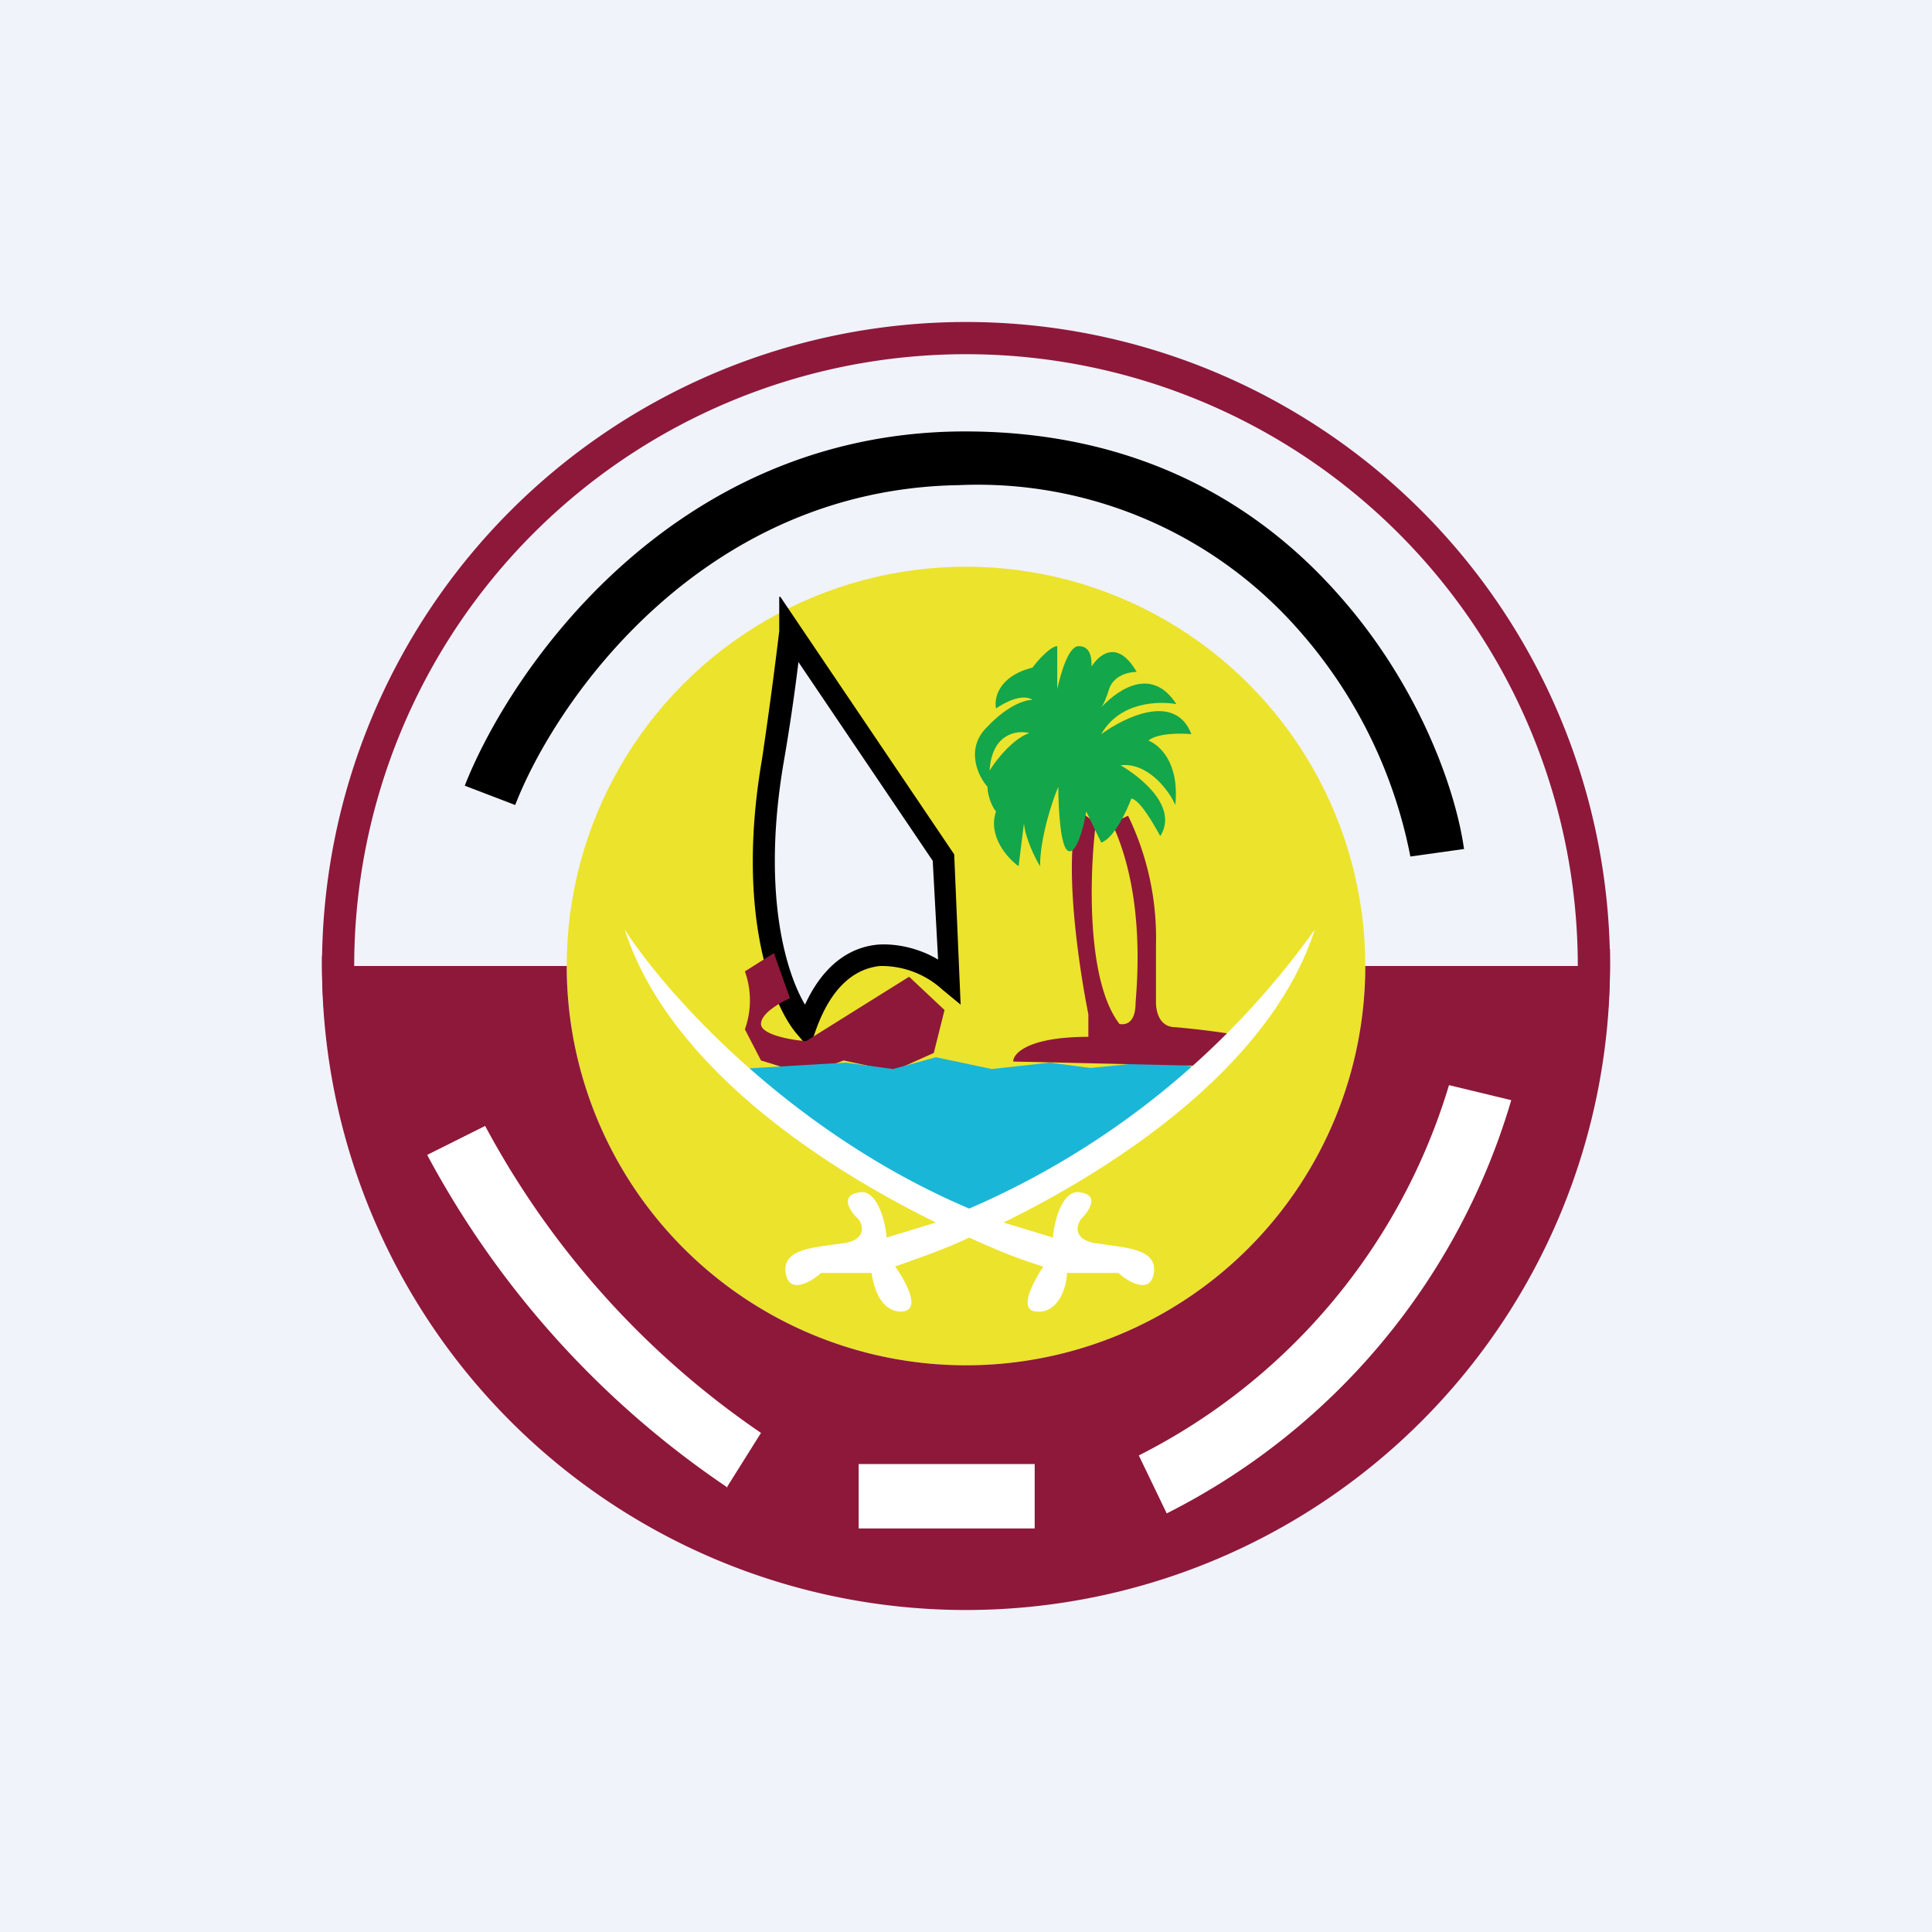
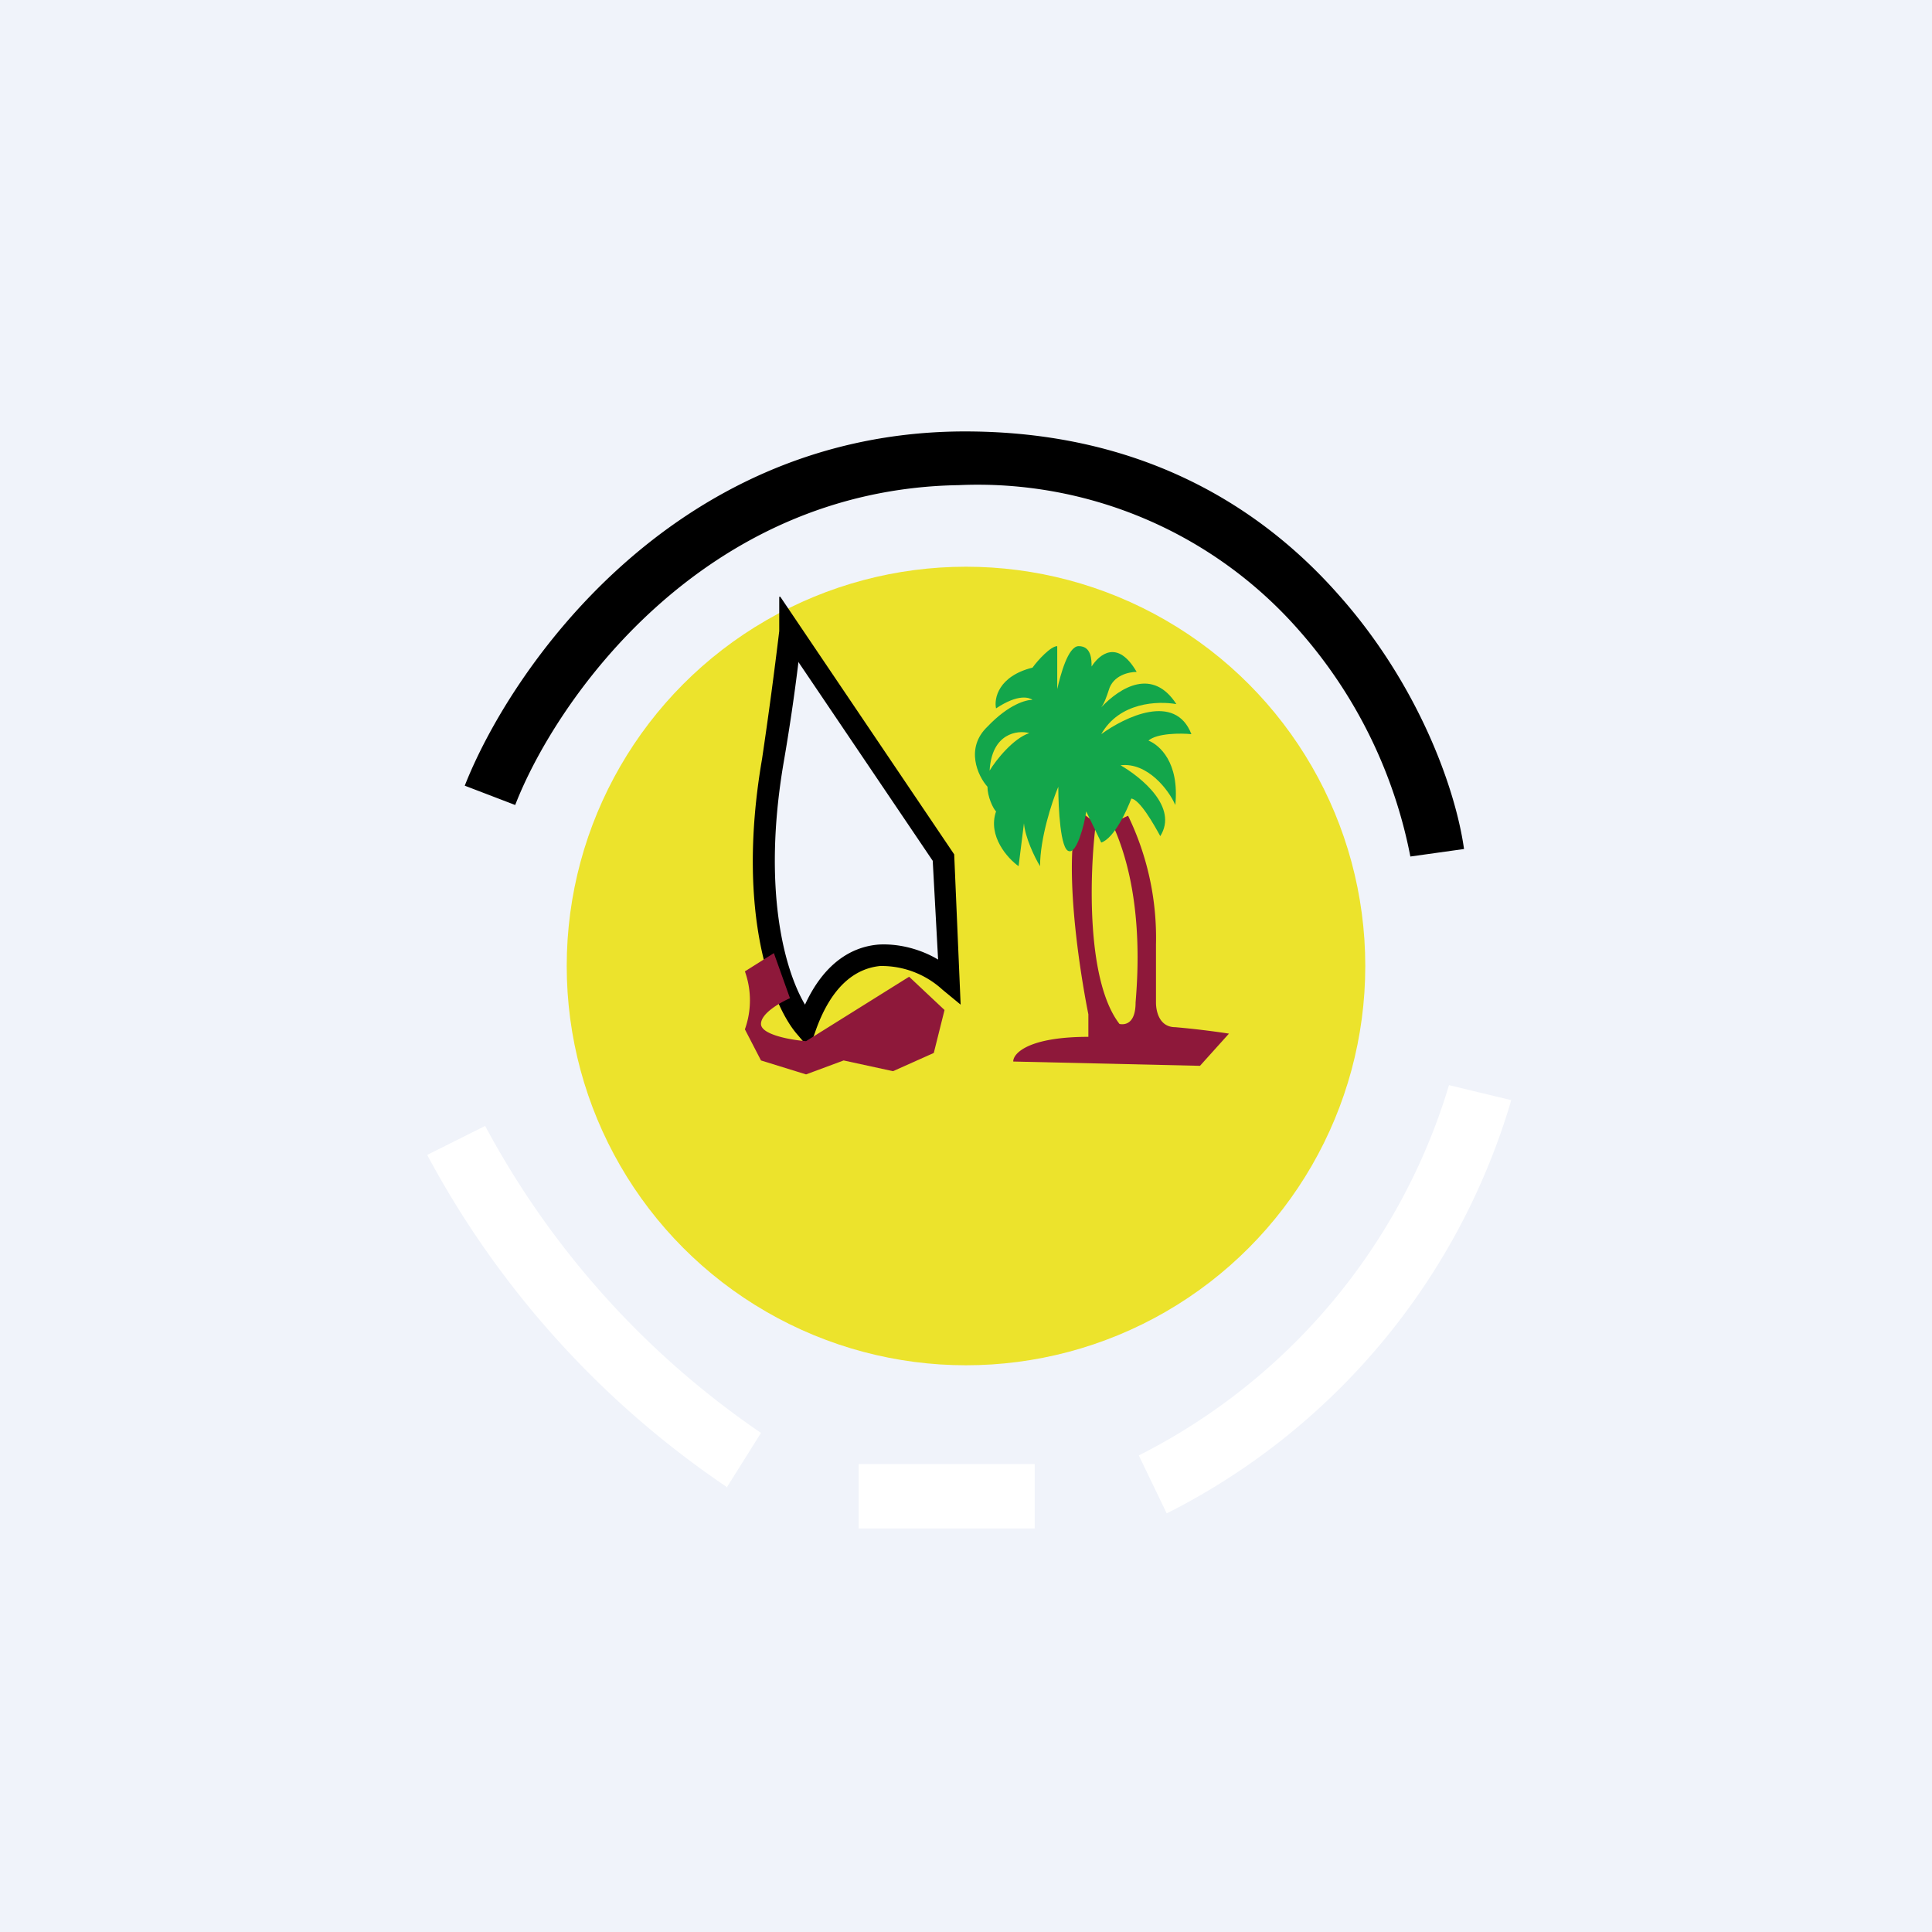
<svg xmlns="http://www.w3.org/2000/svg" width="18" height="18" viewBox="0 0 18 18">
  <path fill="#F0F3FA" d="M0 0h18v18H0z" />
-   <path fill-rule="evenodd" d="M9 14.7A5.7 5.7 0 1 0 9 3.3a5.7 5.7 0 0 0 0 11.4Zm0 .3A6 6 0 1 0 9 3a6 6 0 0 0 0 12Z" fill="#8E183A" />
  <circle cx="9" cy="9" r="3.72" fill="#ECE32C" />
-   <path d="m3 8.9.14.3.11-.2h2.03a3.72 3.72 0 1 0 7.44 0h2.03l.25-.16V9a6 6 0 1 1-12-.1Z" fill="#8E183A" />
  <path d="M7.2 7.09c-.24 1.43.1 2.25.31 2.48.35-.95 1.04-.68 1.33-.43L8.8 7.99l-1.42-2.1c0 .13-.1.86-.16 1.2Z" fill="#F0F3FA" />
  <path d="m7.27 5.56 1.62 2.4.06 1.4-.17-.14A.84.84 0 0 0 8.2 9c-.2.02-.44.15-.6.6l-.06.17-.11-.13c-.23-.26-.58-1.12-.33-2.57a43.36 43.36 0 0 0 .16-1.19v-.32Zm.17.6a18.84 18.84 0 0 1-.14.95c-.2 1.18.01 1.93.2 2.25.17-.37.42-.54.69-.56.2-.01.4.05.55.14l-.05-.92-1.25-1.85Z" />
  <path d="m6.94 9.05.27-.17.15.42c-.09.04-.27.14-.27.24 0 .1.28.15.42.16l.96-.6.33.31-.1.4-.38.17-.46-.1-.35.13-.42-.13-.15-.29a.8.8 0 0 0 0-.54Z" fill="#8E183A" />
-   <path d="m7.88 9.9-1.01.06a6.9 6.9 0 0 0 2.18 1.37 8.11 8.11 0 0 0 2.15-1.37l-.35-.08-.69.07-.38-.05-.54.06-.52-.11-.4.11-.44-.06Z" fill="#1AB6D7" />
  <path d="M10.14 9.66c-.55 0-.7.15-.7.23l1.74.04.27-.3a7.94 7.94 0 0 0-.5-.06c-.15 0-.18-.15-.18-.23V8.8a2.61 2.61 0 0 0-.26-1.2l-.15.07c.3.64.24 1.42.22 1.67 0 .2-.1.21-.15.2-.31-.4-.28-1.4-.22-1.87l-.16-.12c-.15.45 0 1.45.09 1.9v.21Z" fill="#8E183A" />
  <path fill-rule="evenodd" d="M9.69 8.07c0-.26.11-.6.17-.74 0 .2.02.59.1.6.07.02.14-.23.16-.37l.14.29c.12-.04.24-.3.28-.41.08.01.21.24.27.35.17-.27-.18-.55-.37-.66.25-.03.45.23.51.37.04-.4-.15-.56-.25-.6.08-.07.3-.07.4-.06-.15-.39-.62-.16-.84 0 .17-.3.53-.31.7-.28-.22-.34-.52-.16-.7.03.03-.04.05-.1.07-.16.04-.14.19-.17.26-.17-.18-.31-.35-.16-.42-.05 0-.06 0-.19-.12-.19-.1 0-.17.27-.2.4v-.4c-.06 0-.18.13-.23.2-.32.08-.36.29-.34.38.21-.14.31-.1.34-.08-.06 0-.22.04-.42.25-.21.2-.09.46 0 .56 0 .09.05.2.08.23-.08.23.11.44.21.51l.05-.4c.01.13.1.32.15.4Zm-.1-1.24c-.11-.03-.35 0-.37.35.06-.1.22-.3.37-.35Z" fill="#13A64B" />
-   <path d="m9.35 11.39.46.14c.01-.15.09-.46.26-.42.18.03.07.18 0 .25-.04.06-.07.18.12.22l.14.02c.22.03.45.06.42.26-.03.2-.23.09-.33 0h-.48c0 .13-.08.37-.27.36-.2 0-.04-.28.05-.42-.2-.06-.43-.15-.69-.27-.25.12-.5.2-.69.27.1.14.25.41.06.42-.2 0-.26-.23-.28-.36h-.47c-.1.09-.3.2-.33 0-.03-.2.2-.23.41-.26l.15-.02c.19-.04.16-.16.12-.22-.08-.07-.18-.22 0-.25.17-.04.25.27.26.42l.46-.14c-1.12-.55-2.5-1.49-2.9-2.73.4.62 1.56 1.9 3.21 2.6a7.71 7.71 0 0 0 3.22-2.6c-.4 1.24-1.78 2.18-2.9 2.73Z" fill="#fff" />
  <path d="M12.1 5.87a3.98 3.98 0 0 0-3.17-1.35c-2.39.04-3.75 2-4.13 2.98l-.47-.18c.42-1.07 1.91-3.26 4.59-3.3 1.66-.02 2.8.67 3.55 1.52.74.83 1.09 1.8 1.17 2.37l-.5.07a4.47 4.47 0 0 0-1.04-2.11Z" />
  <path d="M14.08 10.25a6.3 6.3 0 0 1-3.21 3.85l-.26-.54a5.7 5.7 0 0 0 2.89-3.45l.58.14Zm-7.3 3.61a8.66 8.66 0 0 1-2.8-3.1l.54-.27a8.07 8.07 0 0 0 2.57 2.86l-.32.51Zm2.85.38H8v-.6h1.64v.6Z" fill="#fff" />
</svg>